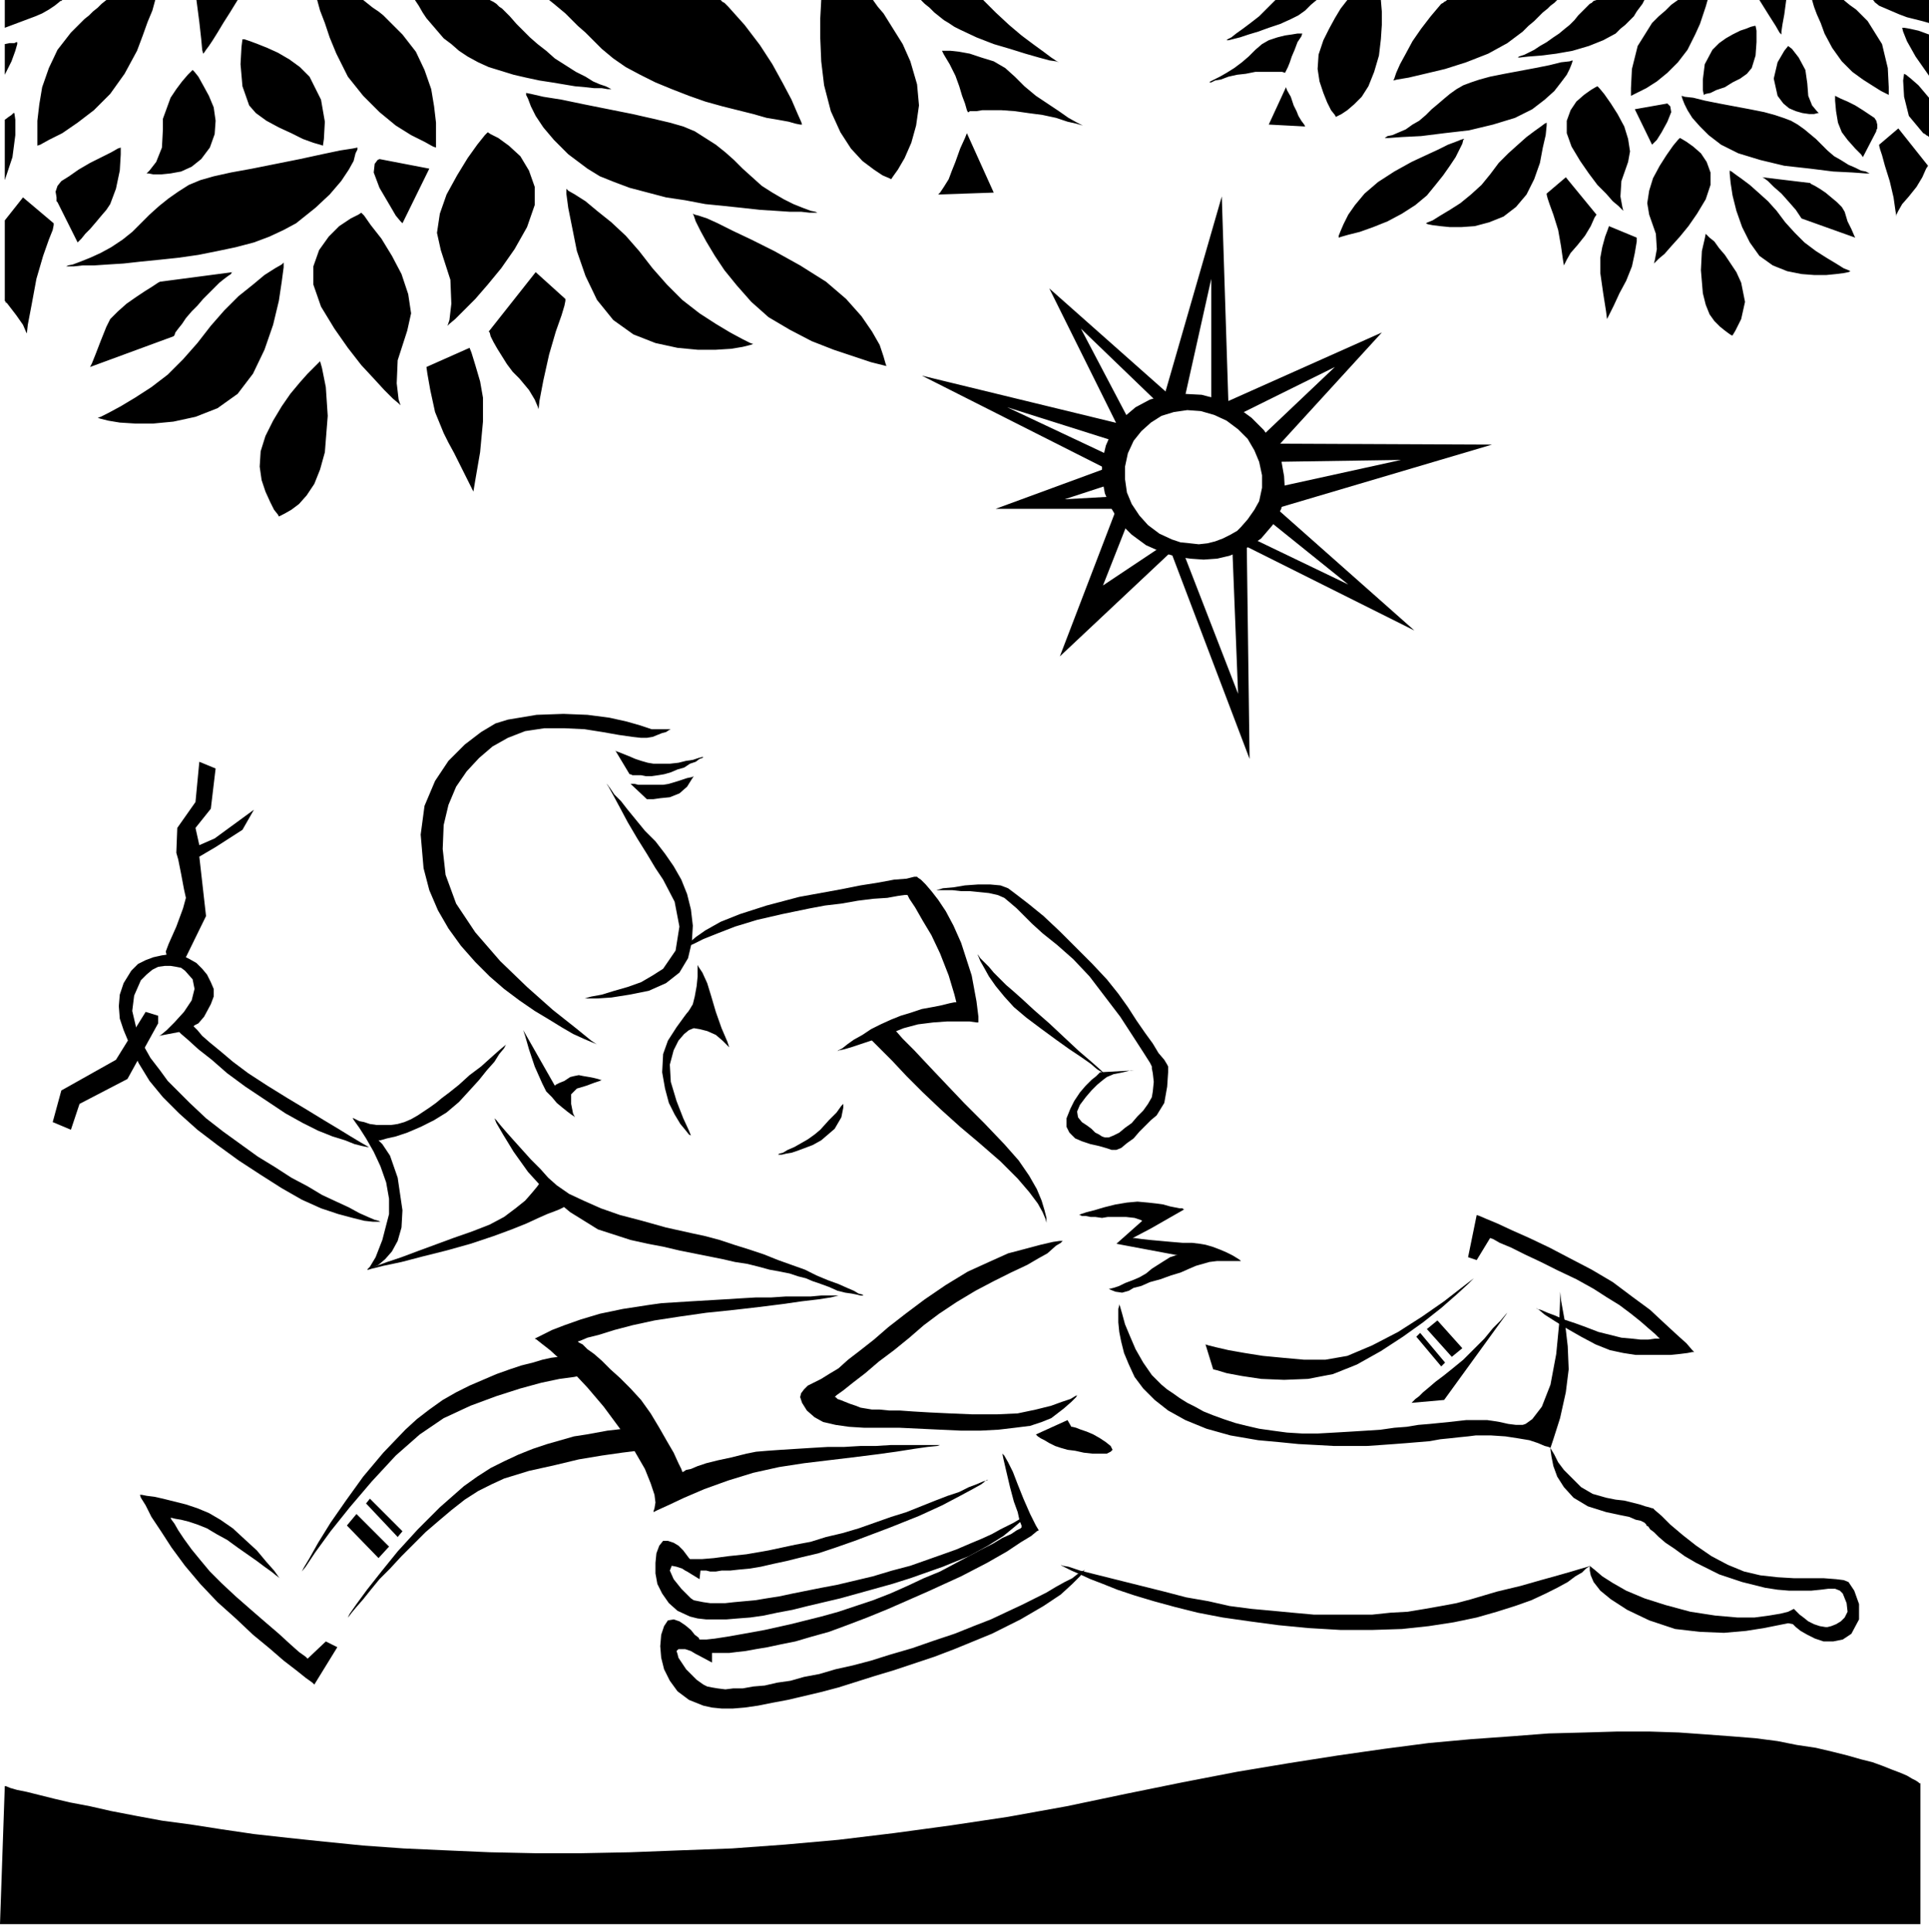
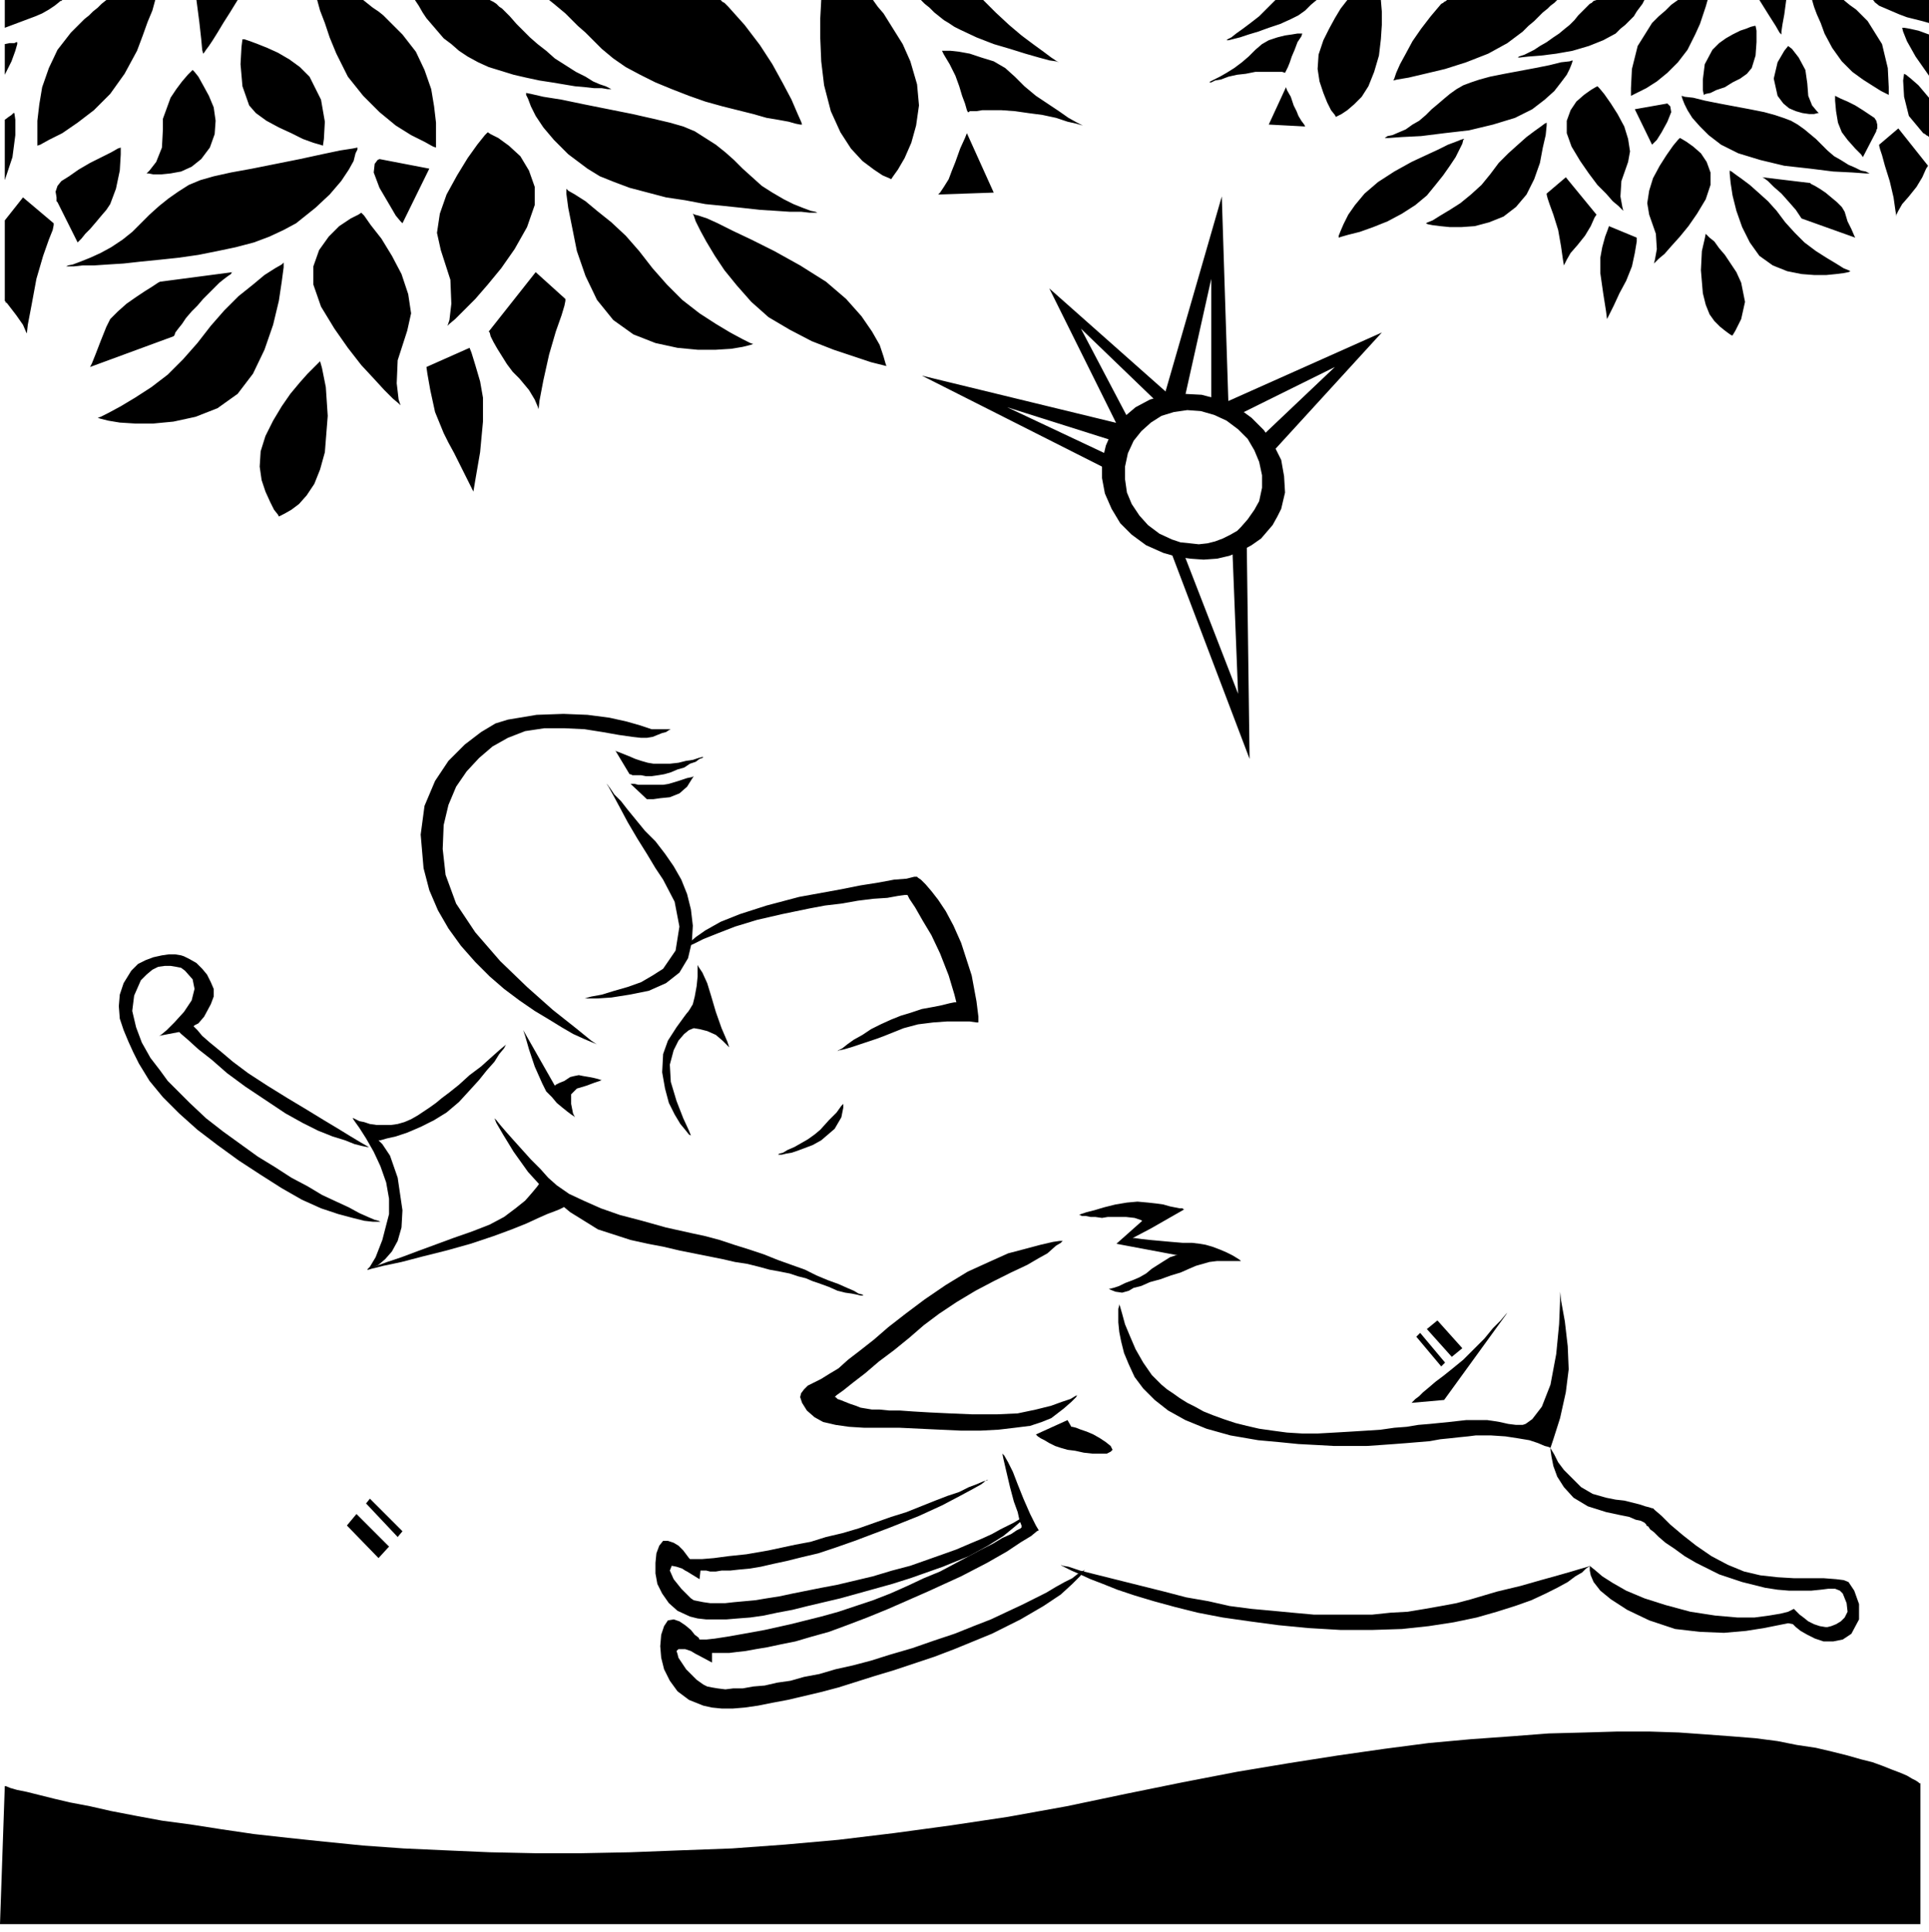
<svg xmlns="http://www.w3.org/2000/svg" width="2.013in" height="2.016in" fill-rule="evenodd" stroke-linecap="round" preserveAspectRatio="none" viewBox="0 0 2013 2016">
  <style>.pen1{stroke:none}.brush2{fill:#000}</style>
  <path d="m1214 577 14 4 14 2 14 1 14-1 13-3 12-5 11-6 10-7-25-8-7 4-8 4-8 3-8 2-9 1-9-1-10-1-9-3-13-6-12-9-9-10-8-12-5-12-2-14v-13l3-14 6-13 8-10 10-9 11-7 13-4 14-2 14 1 14 4 13 6 12 9 10 10 7 12 5 12 3 14v13l-3 14-5 9-7 10-7 8-4 4 25 8 6-7 6-7 5-9 4-8 4-17-1-17-3-17-8-16-10-15-13-13-15-11-18-8-19-5-19-1-18 1-17 5-15 8-13 11-11 13-7 16-4 17v17l3 16 7 16 9 15 12 12 15 11 18 8z" class="pen1 brush2" />
  <path d="m1222 576 82 216-3-228-15 8 6 152-57-147-13-1zm-52-124-75-151 132 117-17 4-82-79 51 97-9 12zm155 23 117-128-168 75 18 11 101-50-78 74 10 18z" class="pen1 brush2" />
-   <path d="m1298 569 178 89-149-132-7 14 87 70-104-50-5 9zm36-39 223-66-234-1 6 19 133-2-132 29 4 21zm-112 46-116 109 59-154 12 14-26 66 60-40 11 5zm-57-45h-126l117-43 4 17-49 16 54-3v13z" class="pen1 brush2" />
  <path d="m1156 490-194-98 214 52-8 18-117-37 104 49 1 16zm126-66-7-219-60 208 20 8 29-130v129l18 4zM5 1864h1l5 2 7 2 10 2 12 3 16 4 17 4 21 4 22 5 26 5 27 5 30 4 32 5 34 5 36 4 38 4 40 4 42 3 44 2 46 2 47 1h49l51-1 52-2 54-2 55-4 56-5 58-7 59-8 60-9 61-11 62-13 59-12 57-11 54-9 51-8 49-7 46-6 44-4 42-3 39-3 38-1 34-1h33l31 1 28 2 27 2 25 2 23 3 20 4 20 3 17 4 16 4 14 4 12 3 11 4 10 4 8 3 7 3 5 3 4 2 3 2 1 1h1v147H0l5-144zM853 222l-2-1-5-1-8-3-10-4-10-5-12-7-11-7-10-9-10-9-9-9-9-8-10-8-11-7-11-7-12-5-14-4-17-4-22-5-25-5-25-5-24-5-19-3-13-3-5-1v2l2 4 3 8 5 10 8 12 11 13 15 15 20 15 13 8 15 6 16 6 19 5 19 5 20 3 21 4 20 2 19 2 18 2 16 1 15 1h12l9 1h8zm-16-92-1-3-4-9-6-14-9-17-11-20-13-20-16-21-17-19-2-2-2-2-2-1-2-2H573l5 4 6 5 6 5 6 6 7 7 8 7 8 8 9 9 12 10 13 9 15 8 16 8 17 7 18 7 17 6 18 5 16 4 16 4 14 4 12 2 11 2 7 2 5 1h2zm-382 24v-26l-2-17-3-18-7-20-9-19-14-18-5-5-5-5-5-5-5-5-5-4-6-4-5-4-5-4h-48l3 11 5 13 5 15 7 17 12 24 16 20 17 17 17 14 16 10 14 7 9 5 3 1zM277 455l-5 16-1 16 2 14 4 12 5 11 4 8 4 5 1 2 2-1 4-2 7-4 8-6 8-9 8-12 6-15 5-18 3-38-2-30-4-20-2-7-2 2-4 4-7 7-8 9-10 12-9 13-9 15-8 16zm58-135 14 23 14 20 14 18 13 14 11 12 9 9 6 5 2 2-2-6-2-17 1-24 10-31 4-18-3-20-7-21-10-19-11-18-11-14-7-10-3-3-3 2-8 4-12 8-11 11-10 14-6 17v19l8 23zm346-40-14-18-14-16-15-14-15-12-12-10-11-7-7-4-2-2v5l2 15 4 20 5 25 9 26 12 25 17 21 21 15 23 9 23 5 21 2h19l16-1 12-2 8-2 3-1-3-1-8-4-13-7-15-9-17-11-18-14-16-16-15-17zM373 154l-5 1-13 2-19 4-23 5-25 5-25 5-22 4-18 4-14 4-12 5-11 7-10 7-10 8-10 9-9 9-9 9-10 8-12 8-11 6-11 5-10 4-8 3-5 1-2 1h8l9-1h12l15-1 16-1 18-2 20-2 19-2 21-3 20-4 19-4 19-5 16-6 15-7 13-7 20-16 15-14 12-14 8-12 5-9 2-8 2-4v-2zM62 2l1-1h1l1-1H5v29l8-3 8-3 8-3 8-3 7-3 7-4 6-4 5-4zM39 152l3-1 9-5 14-7 16-11 17-13 17-17 15-21 13-24 6-16 5-14 5-12 3-11h-51l-5 4-4 4-5 4-4 4-5 4-5 5-4 4-5 5-14 18-9 19-7 20-3 18-2 17v26zm796 125-27-15-24-12-19-9-16-8-11-5-9-3-4-1-2-1 1 2 2 6 5 10 6 11 9 15 10 15 13 16 15 17 18 16 22 13 23 12 23 9 21 7 18 6 12 3 4 1-1-3-2-7-4-12-8-14-11-16-16-18-21-18-27-17zm25-188 7 27 10 22 11 17 12 13 12 9 9 6 7 3 2 1 2-3 5-7 7-12 7-16 5-18 3-21-2-22-7-24-4-9-4-9-5-8-5-8-5-8-5-8-6-7-5-7h-54l-1 19v21l1 24 3 25zM467 340l2-2 6-5 9-9 12-12 13-15 14-17 14-20 13-23 8-23v-19l-6-17-9-15-12-11-11-8-8-4-3-2-3 3-8 10-10 14-11 18-11 20-7 20-3 20 4 18 10 31 1 25-2 17-2 6zm-261 18-15 17-16 16-17 13-17 11-15 9-13 7-8 4-3 1 3 1 8 2 12 2 16 1h19l21-2 23-5 23-9 21-15 16-21 12-25 9-26 6-25 3-20 2-15v-5l-2 2-7 4-11 7-12 10-15 12-15 15-14 16-14 18zM639 93h-1l-2-1-4-2-6-2-7-3-8-5-10-5-11-7-11-7-9-8-9-7-8-7-7-7-7-7-7-8-8-8-3-2-3-3-3-2-4-2h-78l4 6 4 7 4 6 6 7 6 7 6 7 8 6 8 7 9 6 11 6 11 5 13 4 13 4 13 3 14 3 13 2 12 2 12 2 11 1 9 1h8l6 1h5zm-302 59 1-7 1-18-4-23-12-24-10-10-11-8-12-7-11-5-10-4-8-3-6-2h-2l-1 8-1 18 2 23 7 20 7 8 11 8 13 7 13 6 12 6 11 4 7 2 3 1zm-118 2 5-14 1-14-2-14-5-12-6-11-5-9-4-5-2-2-1 1-4 4-6 7-6 8-6 9-4 11-4 11v11l-1 19-6 15-7 9-3 3h2l5 1h8l10-1 11-2 11-5 10-8 9-12zM248 0h-43l3 23 2 18 1 11 1 4 1-1 2-3 3-4 4-6 5-8 6-10 7-11 8-13zM5 46v32l7-14 4-11 2-7v-2h-1l-2 1h-5l-5 1zm10 72h-1l-2 2-3 2-4 3v63l8-24 3-23v-16l-1-7zm495 228 1 1 1 4 3 6 4 7 5 8 5 8 6 8 7 7 10 12 6 10 3 7 1 3 1-9 4-21 6-27 7-24 6-17 3-10 1-5v-2l-31-28-49 62zm-482 2 1-9 4-21 5-27 7-24 6-17 4-10 1-5v-2l-32-27-19 24v84l1 1v1h1l10 13 7 10 3 7 1 2zm184-36 6-6 6-6 5-5 5-4 4-3 3-2 1-2h1l-76 10-2 1-6 4-8 5-9 6-10 7-9 8-8 8-4 8-6 15-5 13-4 10-2 4 87-32 1-1 1-3 3-4 4-5 4-6 6-7 6-6 6-7zm208-79 28-57-52-10-2 1-3 4-1 9 6 16 10 17 7 12 5 6 2 2zm573-54-3 8-5 8-4 6-2 2 58-2-28-62-2 5-5 11-5 14-4 10zm9-148 17 8 18 7 17 5 16 5 14 4 11 3 7 1 3 1-2-1-6-4-8-6-11-8-12-9-13-11-14-13-13-13h-65l4 4 5 4 5 5 5 4 5 4 5 3 6 4 6 3zM115 213l6-16 4-19 1-17v-7l-3 1-7 4-10 5-12 6-12 7-10 7-8 5-4 5-2 6 1 6v4l1 1 21 42 1-1 3-3 4-5 5-5 6-7 5-6 6-7 4-6zm375 150-45 20 1 7 3 17 5 23 9 22 5 10 6 11 5 10 5 10 4 8 3 6 2 4 1 2 2-12 5-29 3-32v-25l-3-17-5-17-4-13-2-5zm569-283-10-9-12-7-13-4-12-4-11-2-9-1h-9l2 4 6 10 6 12 4 11 3 10 3 8 2 7 1 2h1l1-1h7l6-1h20l14 1 14 2 15 2 14 3 12 4 9 2 7 2 2 1-2-1-6-3-9-5-10-7-12-8-12-8-12-10-10-10zm582-17-3 1-9 1-12 3-15 3-16 3-16 3-15 3-11 3-9 3-8 3-7 4-7 5-6 5-7 6-6 5-6 6-7 6-7 4-7 5-7 3-7 3-5 1-3 2h-1 5l14-1 20-1 24-3 26-3 25-6 23-7 18-9 13-10 10-9 7-9 6-8 3-6 2-5 1-3v-1zm-187 21 4-1 12-2 17-4 21-5 22-7 23-9 20-11 16-12 6-6 6-5 5-5 4-4 5-4 3-3 4-3 3-3h-115l-1 1-2 1-1 1-2 1-11 13-10 13-9 13-7 13-6 11-4 9-2 6-1 2zm248 16 2-1 6-3 8-4 11-7 11-9 11-11 10-13 8-16 5-11 3-9 3-9 2-7h-31l-7 5-6 6-7 6-7 7-15 24-6 24-1 20v8zm78 144-1 5-3 13-1 20 2 24 3 12 4 10 5 7 6 6 5 4 4 3 3 2h1l3-5 6-12 4-18-4-20-5-11-6-9-6-9-6-7-5-7-5-4-3-3-1-1zm0-36 5-15v-13l-4-11-6-9-8-7-7-5-5-3-2-1-2 2-5 6-7 10-7 11-7 13-4 13-2 13 2 12 7 20 1 16-2 11-1 4 1-1 4-4 6-5 7-8 9-10 9-11 9-13 9-15zm-225-26-9 11-11 10-11 9-11 7-10 6-8 5-5 2-2 1 2 1 5 1 8 1 10 1h12l14-1 15-4 15-6 13-10 11-13 8-16 6-17 3-16 3-13 1-10v-3l-2 1-4 3-7 5-8 6-9 8-10 9-10 10-9 12zm352-25-6-6-6-6-6-5-6-5-7-5-7-4-8-3-9-3-11-3-15-3-16-3-16-3-15-3-12-3-9-1-3-1v1l1 3 2 5 3 6 5 8 8 9 9 9 13 10 18 9 23 7 25 6 27 3 24 3 20 1 14 1h5-1l-4-2-5-1-6-3-7-3-8-5-7-4-7-6zm106-133V0h-59 1v1h1v1l5 4 7 3 7 3 7 3 8 3 8 2 8 2 7 2zm-42 75v-8l-1-20-6-25-15-24-6-6-6-6-7-5-6-5h-33l2 7 3 8 4 9 4 11 8 15 10 14 11 11 11 8 11 7 8 5 6 3 2 1zm-443 46h-1l-3 1-5 2-8 3-10 5-13 6-15 7-18 10-17 11-14 12-10 12-7 10-5 10-3 7-2 5v2l3-1 7-2 12-3 14-5 15-6 15-8 14-9 12-10 9-11 8-10 7-10 6-9 4-8 3-6 1-4 1-1zm-134-23 2-1 4-2 6-4 7-6 8-8 7-11 6-15 5-17 2-17 1-15V12l-1-12h-35l-7 9-6 10-6 11-6 12-5 15-1 15 2 13 4 12 4 10 4 8 4 5 1 2zm246 31 9 15 9 13 9 12 9 9 7 8 6 5 4 4 1 1-1-4-2-11 1-16 7-20 2-11-2-13-4-13-7-13-7-11-7-10-5-6-2-2-2 1-5 3-7 5-8 7-6 9-4 11v13l5 14zm223 79-9-12-9-10-10-9-9-8-8-6-7-5-4-3-2-1v3l1 10 2 13 4 16 6 17 8 16 10 14 14 10 15 6 15 3 13 1h13l10-1 8-1 5-1 2-1-2-1-5-2-8-5-10-6-11-7-12-9-10-10-10-11zM1657 6l-5 5-5 5-4 5-5 5-5 4-6 5-6 4-7 5-7 4-6 4-6 3-4 2-3 1-3 1-1 1h-1 3l9-1 13-1 16-2 17-3 17-5 15-6 13-7 5-5 5-4 5-5 4-4 3-5 3-4 3-4 2-4h-50l-3 1-2 2-2 1-2 2zm171 65 4-13 1-14V32l-1-5h-1l-4 1-5 2-6 2-8 4-7 4-7 5-7 7-8 15-2 16v11l1 5 2-1 5-1 6-3 9-3 8-5 8-4 7-5 5-6zm70 47-2-2-5-6-4-10-1-13-2-14-7-13-7-9-4-3-4 5-7 12-4 17 4 18 6 8 6 5 7 3 7 2 7 1h5l4-1h1zM1864 0h-28l10 16 7 11 4 7 2 2v-3l1-7 2-11 2-15zm149 79V36l-11-4-9-2-6-1h-2l1 4 4 10 9 16 14 20zm-26-2-1 7 1 17 5 20 15 18 2 1 1 1 2 1 1 1v-41l-11-13-8-7-5-4-2-1zm-373 125v1l1 4 2 6 4 11 5 16 3 17 2 14 1 6 1-2 2-4 4-7 7-8 8-10 6-10 4-9 2-3-32-39-20 17zm347-51v1l1 4 2 6 3 11 5 16 4 17 2 14 1 6v-2l2-4 4-7 7-8 8-10 6-10 4-9 2-3-31-39-20 17zm-72 40-50-6 2 1 4 3 6 6 8 7 8 9 7 8 4 6 2 3 56 20-1-2-3-7-4-8-3-10-3-5-5-5-6-5-6-5-6-4-5-3-4-2-1-1zm-149-64 4-10-1-6-2-2-1-1-34 6 18 37 1-1 4-4 5-8 6-11zm-398-36-18 39 38 2-1-2-3-4-3-5-2-5-3-6-3-9-4-7-1-3zm-62-49h2l4-1 8-2 9-3 10-3 11-4 12-4 11-5 8-4 7-5 6-6 6-5h-43l-9 9-8 8-9 7-8 6-7 5-5 4-4 2-1 1zm635 58v5l1 11 2 12 4 10 6 8 8 9 6 6 2 3 14-27v-1l1-2v-4l-1-4-2-3-6-4-6-4-8-5-8-4-7-3-4-2-2-1zm-245 169v16l3 21 3 19 1 8 2-4 5-10 6-13 7-13 6-15 3-14 2-12v-4l-29-12-1 3-3 8-3 11-2 11zM1341 76l1-2 2-4 2-5 2-6 3-7 3-8 4-6 1-3h-5l-6 1-7 1-8 2-9 3-7 4-7 6-7 7-7 6-8 6-8 5-7 4-6 3-4 2-1 1h2l4-2 6-1 8-3 9-2 9-1 10-2h28l3 1zM623 1090l-2-1-5-2-7-3-11-5-12-7-13-8-15-9-16-11-16-12-15-13-15-15-15-17-13-18-11-19-9-21-6-23-3-35 4-30 11-26 14-21 17-17 17-13 15-9 13-4 30-5 28-1 25 1 23 3 18 4 14 4 9 3 3 1h21-1l-2 1-3 2-4 1-5 2-5 2-6 1h-6l-9-1-14-2-17-3-19-3-21-1h-21l-20 3-18 7-16 9-14 12-13 14-11 16-8 19-5 21-1 25 3 27 11 30 20 30 26 30 28 27 27 24 24 19 16 13 6 4z" class="pen1 brush2" />
  <path d="m633 818 2 3 5 9 7 13 8 15 10 17 10 16 9 15 8 12 12 23 5 26-4 25-13 19-11 7-12 7-14 5-14 4-13 4-11 2-7 2h-3 15l16-1 19-3 20-4 18-8 14-11 9-15 4-17 1-17-2-17-4-16-6-15-8-14-9-13-10-13-11-11-9-11-9-11-7-9-7-7-4-6-3-4-1-1zm9-35 1 1 3 1 5 2 5 2 7 3 6 2 7 2 6 1h17l9-1 8-2 7-1 6-2 4-1h1l-1 1-3 1-4 3-6 2-6 4-7 2-7 3-7 2-6 1-7 1h-6l-5-1h-9l-2-1h-1l-15-25zm16 35h4l4 1h26l6-1 10-3 9-3 5-1 2-1-2 3-5 8-8 7-10 4-10 1-7 1h-7l-17-16zm-112 257 2 6 4 14 6 18 8 18 4 8 6 6 5 6 6 5 5 4 4 3 3 2 1 1-2-4-2-10v-10l6-6 10-3 8-3 6-2 2-1h-1l-3-1-4-1-5-1-6-1-5-1-5 1-4 1-6 4-5 2-4 2-1 1-33-58zm-30 92 2 5 7 12 11 18 15 21 20 22 24 20 29 18 34 11 18 4 16 3 17 4 15 3 15 3 15 3 13 3 13 2 12 3 11 3 11 2 10 2 9 3 8 2 7 3 6 2 11 4 9 4 8 2 7 1 5 1 4 1h3l-1-1-4-1-5-3-7-3-9-4-11-4-12-5-12-6-14-5-14-5-15-6-15-5-16-5-15-5-15-4-14-3-27-6-25-7-23-6-20-7-18-8-15-7-13-9-9-8-8-9-10-10-9-10-9-10-8-9-6-7-4-5-2-2zm13-78-2 2-6 5-9 8-10 9-12 9-11 10-10 8-8 6-6 5-7 5-6 4-6 4-7 4-7 3-7 2-7 1h-15l-7-1-6-2-5-1-4-2-2-1h-1l2 3 5 7 7 11 8 14 7 15 6 17 3 17v16l-7 27-7 18-6 10-3 3h2l4-2 6-3 7-6 7-8 6-11 4-14 1-18-5-34-8-23-8-12-4-4h2l7-2 9-2 12-4 14-6 14-7 13-8 13-11 11-12 10-11 8-10 8-9 5-8 5-6 2-4 1-1z" class="pen1 brush2" />
  <path d="m564 1233-1 2-3 4-5 6-7 8-10 8-12 9-15 8-18 7-20 7-19 7-19 7-16 6-15 5-11 4-7 3-3 1 5-1 12-3 19-4 23-6 24-6 25-7 24-8 19-7 15-6 13-6 9-4 8-3 5-2 4-2 1-1h1l-26-26zm-179-36-2-1-7-4-10-6-13-8-15-9-18-11-20-12-21-13-20-13-16-12-13-11-11-9-8-7-5-6-3-3-1-1 1-1 4-2 6-7 7-13 3-8v-8l-3-7-4-8-5-6-6-6-7-4-6-3-3-1-6-1h-7l-7 1-9 2-8 3-8 4-7 7-8 13-4 12-1 12 1 13 4 12 5 12 5 11 6 12 11 18 14 17 17 17 19 17 21 16 22 16 23 15 22 14 21 12 20 9 18 6 15 4 12 3 9 1h8l-2-1-4-1-7-3-9-4-11-6-13-6-15-7-15-9-17-9-17-11-18-11-18-13-18-13-18-14-17-16-16-16-7-7-8-11-10-13-9-16-6-16-4-17 2-16 7-16 6-6 6-5 6-3 7-1h6l6 1 5 1 4 3 8 9 2 10-3 12-8 12-10 11-8 8-6 5-2 1 21-4 2 2 7 6 11 10 14 11 16 14 19 14 21 14 21 14 18 10 16 8 15 6 13 4 10 4 8 2 5 1h2zm330-208 1-1 3-4 7-6 10-7 16-9 20-8 28-9 34-9 22-4 22-4 20-4 19-3 16-3 13-1 8-2h3l1 1 3 2 5 5 6 7 7 9 8 12 8 15 8 18 11 34 5 27 2 16v6h-2l-7-1h-24l-14 1-16 2-15 4-15 6-5 2-8 3-9 3-9 3-9 3-7 2-5 1-2 1 1-1 4-2 5-4 7-5 9-5 9-6 10-5 11-5 10-4 10-3 12-4 11-2 10-2 8-2 5-1h2l-2-8-6-20-9-23-9-19-9-15-8-14-6-9-2-4h-3l-7 1-11 2-15 1-16 2-17 3-17 2-16 3-29 6-26 6-23 7-18 7-15 6-10 5-7 3-2 1z" class="pen1 brush2" />
-   <path d="m932 1073 3 3 7 8 12 12 15 16 18 19 19 20 21 21 21 22 15 17 11 16 8 14 5 12 3 10 2 8v6-1l-1-4-3-7-5-9-9-12-12-14-18-18-23-20-19-16-20-18-19-18-17-17-15-16-12-12-8-8-3-3 24-11zm42-144h3l7-2 11-1 12-2 14-1h12l11 1 8 3 8 6 13 10 16 13 17 16 17 17 17 17 15 16 12 15 10 14 9 14 9 13 8 11 6 10 6 7 3 5 1 2v6l-1 15-3 17-8 13-6 5-6 6-6 6-6 7-7 5-6 5-5 2h-5l-6-2-7-2-9-2-9-3-7-3-6-6-3-6v-9l4-10 4-8 6-9 6-7 6-6 5-4 3-3 1-1 36-2h-4l-8 2-10 2-7 3-4 3-6 5-6 6-6 7-6 8-3 7 1 6 4 5 6 4 4 3 4 4 4 2 3 2 3 1h4l5-2 6-3 6-5 7-5 6-7 6-6 5-7 4-7 1-6 1-10-1-9-1-5v-2l-2-4-7-11-11-17-13-20-16-21-16-21-17-18-17-15-15-12-11-10-9-9-7-7-7-6-6-5-7-3-9-2-10-1-10-1h-9l-9-1h-20z" class="pen1 brush2" />
-   <path d="m1020 996 1 2 2 5 4 7 5 9 7 10 9 11 10 11 13 11 16 12 15 11 14 10 12 8 10 7 7 6 5 3 2 1-3-3-9-8-14-12-15-14-16-15-16-14-13-12-9-8-7-6-6-6-7-7-5-6-5-5-4-4-2-3-1-1zm-847-3 3-8 8-18 7-19 3-11-2-9-3-16-3-15-2-7 1-26 19-27 4-42 17 7-5 42-16 20 4 18 16-7 41-30-12 21-28 18-17 10 7 62-23 47-17-1-2-9zm-21 63-31 50-57 32-9 33 19 8 9-27 50-26 32-58v-8l-13-4zm726 296h-21l-11 1h-26l-15 1h-16l-17 1-16 1-17 1-17 1-16 1-16 1-14 2-26 4-24 5-20 6-17 6-13 5-10 5-6 3-2 1 2 1 5 4 9 7 11 10 13 13 15 16 17 20 17 23 15 23 11 19 6 15 4 12 1 8-1 6-1 3v1l4-2 11-5 17-8 21-9 25-9 26-8 27-6 26-4 25-3 25-3 24-3 22-3 19-3 14-2 10-1 3-1h-51l-16 1h-16l-17 1h-17l-17 1-16 1-16 1-14 1-12 1-10 2-16 4-14 3-12 3-9 3-7 3-5 1-3 2h-1l-1-3-3-6-5-11-7-12-8-14-9-15-10-14-11-12-11-11-10-9-9-9-8-7-7-5-5-5-4-2-1-1 3-1 7-3 12-3 16-5 19-5 23-5 26-4 28-4 29-3 26-3 24-3 21-3 17-2 13-2 8-2h3z" class="pen1 brush2" />
-   <path d="M593 1414h-1l-4 1-5 1-8 1-9 2-10 3-12 3-12 4-14 5-14 6-14 6-14 7-14 8-14 10-13 10-12 11-23 24-21 25-18 25-16 23-13 21-9 16-6 10-2 4 4-5 10-15 16-22 20-25 23-27 25-27 25-22 25-17 28-13 27-10 25-8 22-6 19-4 15-2 10-2h3l-19-21zm68 76h-5l-5 1-8 1-9 1-11 2-11 2-13 2-14 4-14 4-15 5-15 6-15 7-14 7-14 9-14 10-25 22-23 23-21 23-17 21-15 19-11 15-7 10-2 4 1-1 3-4 5-6 7-8 8-10 9-11 11-11 12-13 12-12 13-13 14-12 13-11 14-11 14-9 14-7 13-6 26-8 27-6 25-6 24-4 21-3 16-2 10-1h4l-18-23zm605-61 4 1 10 3 16 3 20 3 24 1 25-1 26-5 25-10 25-14 23-15 21-15 19-15 16-14 12-11 7-7 3-3-4 4-13 10-18 14-23 16-25 16-27 14-26 11-23 4h-22l-22-2-21-2-19-3-17-3-13-3-8-2-3-1 8 26zm-973 219-2-2-5-7-8-9-10-12-12-11-13-12-13-9-12-7-12-5-12-4-12-3-12-3-9-2-8-1-5-1h-2l1 3 5 8 6 12 10 15 11 17 14 19 16 19 18 19 19 17 18 17 17 14 15 13 13 10 10 8 7 5 2 2 24-39-12-6-19 18-2-2-7-5-9-8-12-11-14-12-15-13-16-14-15-14-12-12-10-12-9-11-8-11-6-9-4-7-3-4-1-2h1l4 1 6 1 8 2 9 3 10 4 10 6 11 6 11 8 10 7 10 7 8 6 7 5 5 4 4 3 1 1zm1310-283 3 2 6 5 11 7 13 8 14 8 15 8 15 6 14 3 13 2h36l10-1 8-1 5-1h2l-2-2-6-7-10-9-13-12-15-14-19-14-20-15-22-13-23-12-21-11-21-10-18-8-15-7-12-5-7-3-3-1-9 44 9 3 14-23 3 1 7 4 12 5 14 7 17 8 18 9 19 9 18 10 14 9 13 8 12 9 10 8 8 7 7 6 4 4 1 1h-5l-7 1h-8l-9-1-11-1-12-3-12-3-13-5-11-4-12-4-9-4-8-3-7-3-4-1-1-1z" class="pen1 brush2" />
  <path d="m362 1592 33 34 11-12-34-34-10 12zm20-23 33 35 5-6-34-34-4 5zm339-384-2-1-4-5-5-6-6-10-6-12-4-15-3-17 1-19 5-14 9-14 8-11 3-4 1-1 2-3 3-5 2-8 2-11 1-10v-12l1 2 4 6 5 11 4 13 5 17 6 17 6 14 2 6-2-2-5-5-7-6-9-4-8-2-6-1-5 2-5 4-6 7-5 10-4 15 1 18 6 20 7 18 6 13 2 5zm91 20 1-1 4-1 5-3 7-3 7-4 7-4 7-5 6-5 9-10 8-8 5-7 2-2v4l-2 10-7 12-14 12-9 5-8 3-8 3-6 2-6 1-4 1h-4zm297 90h-3l-7 1-13 3-15 4-19 5-20 9-22 10-23 14-22 15-20 15-18 14-15 13-14 11-13 10-10 9-10 6-8 5-8 4-6 3-4 4-3 4-1 4 2 6 5 8 8 7 9 5 13 3 14 2 16 1h37l21 1 21 1 22 1h20l19-1 17-2 16-2 12-4 10-4 13-10 8-7 5-5 1-2-2 1-5 3-9 3-11 4-16 4-19 4-22 1h-25l-24-1-21-1-17-1-14-1h-11l-10-1h-8l-6-1-6-1-5-2-6-2-5-2-5-2-3-1-2-2h-1l2-2 7-5 10-8 13-10 14-12 16-12 16-13 15-13 16-12 18-12 20-12 19-10 18-9 17-8 12-7 9-5 9-8 5-3 2-2zm17-27 2-1 6-2 8-2 10-3 12-3 12-2 11-1 11 1 9 1 7 1 7 2 5 1 5 1h3l1 1h1l-35 20-19 10h2l7 1 9 1 11 1 11 1 12 1h10l8 1 6 1 7 2 8 3 7 3 6 3 5 3 3 2 1 1h-25l-8 1-7 2-7 2-7 3-9 4-10 3-11 4-11 3-9 4-8 2-5 3-7 2-7-1-5-2-2-1h1l4-1 6-2 6-3 8-3 7-3 7-4 6-5 11-7 8-5 6-2h2l-64-12 27-24-2-1-6-2-9-1h-19l-6 1-7-1h-5l-5-1h-4l-2-1h-1zm-45 229 1 1 1 1 3 2 4 2 5 3 6 3 6 2 7 2 8 1 9 2 9 1h15l4-2 2-2-2-4-5-4-6-4-7-4-7-3-6-2-5-2-4-1h-1l-4-7-33 15zm-35 20 1 5 3 13 4 17 4 15 4 11 2 9 2 5v2l-1 1-4 2-6 4-9 4-10 6-12 6-13 7-15 8-15 8-17 7-17 8-18 8-18 7-18 6-18 6-18 5-32 8-27 6-22 4-17 3-13 2-9 1h-7l-1-2-4-3-4-5-6-5-6-4-6-2-6 1-4 6-3 9-1 12 1 12 3 12 6 12 8 11 12 9 15 6 9 2 10 1h12l12-1 14-2 15-3 16-3 17-4 17-4 19-5 19-6 19-6 20-6 21-7 21-7 21-8 39-16 30-15 24-14 18-12 12-11 8-8 4-5 1-2-1 1-2 1-5 3-5 4-8 4-9 5-10 6-12 6-14 7-15 7-17 8-18 7-20 8-21 7-23 8-24 7-19 6-19 5-18 4-17 5-16 3-14 4-14 2-13 3-12 1-11 2h-10l-8 1-8-1-6-1-5-1-4-2-7-5-6-6-5-5-4-6-4-6-1-4-1-3 2-2h7l6 2 5 3 2 1 15 8v-10h18l8-1 9-1 11-2 12-2 14-3 15-3 17-5 18-5 19-7 21-8 22-9 41-18 35-16 27-14 21-12 15-10 10-6 6-5 2-1-3-5-6-12-7-16-6-15-5-13-5-10-4-7-2-2z" class="pen1 brush2" />
  <path d="m1031 1544-1 1-4 1-7 3-8 3-10 5-12 4-13 5-15 6-15 6-16 5-17 6-17 6-17 5-17 4-16 5-16 3-28 6-23 4-19 2-15 2-12 1h-13l-1-1-3-4-3-4-5-5-5-3-6-2h-5l-4 5-3 8-1 10v11l2 11 5 10 7 10 9 8 13 6 8 2 9 1h21l12-1 13-1 14-2 14-3 16-3 16-4 17-4 17-4 18-5 18-5 18-5 19-6 34-12 27-11 20-11 16-10 11-9 7-6 4-4 1-2h-1l-2 2-4 2-5 3-6 3-8 4-9 5-11 5-12 5-14 6-14 5-17 6-17 6-19 5-20 6-21 5-17 4-16 3-15 3-15 3-14 3-13 2-12 2-11 1-11 1-9 1h-16l-7-1-5-1-5-1-3-2-10-10-8-10-4-9 2-5 5 1 6 2 3 2 2 1 13 8 1-9h6l4 1h6l6-1h9l9-1 11-1 12-2 13-3 14-3 16-4 17-4 18-6 20-7 37-14 30-12 24-11 19-10 13-7 9-5 5-4 2-1zm76 89 2 1 6 1 12 4 20 5 28 7 40 10 23 6 23 4 22 5 23 3 22 2 21 2 22 2h61l19-2 18-1 18-3 17-3 16-3 15-4 27-8 25-6 21-6 18-5 14-4 10-3 7-2 2-1-1 1-3 2-4 4-7 4-8 6-11 6-12 6-15 7-17 6-19 6-21 6-24 5-26 4-28 3-31 1h-33l-34-2-31-3-30-4-28-4-26-5-24-6-22-6-20-6-18-6-15-6-13-5-11-5-9-4-6-3-4-2-1-1zm61-272 1 3 2 7 3 11 5 12 6 14 8 14 9 13 10 10 6 5 6 4 7 5 8 5 8 4 9 5 10 4 11 4 12 4 12 3 13 3 14 2 15 2 16 1h16l18-1 17-1 16-1 15-1 14-2 13-1 12-2 12-1 10-1 10-1 9-1 9-1h22l7 1 6 1 9 2 8 1h7l3-1 7-5 10-13 9-23 6-32 3-31 1-24v-10l1 9 4 22 3 26 1 24-3 24-6 27-7 22-3 9-2-1-4-1-7-3-9-3-12-2-13-2-15-1h-16l-8 1-10 1-9 1-10 1-11 2-12 1-12 1-13 1-14 1-15 1h-34l-18-1-19-1-20-2-22-2-29-5-25-7-22-9-18-10-14-11-12-12-9-12-6-13-5-12-3-12-2-10-1-10v-14l1-4v-1z" class="pen1 brush2" />
  <path d="m1618 1511 1 2 3 5 4 8 6 8 9 9 9 9 12 7 14 4 10 2 9 1 8 2 8 2 6 2 4 1 3 1h1l2 2 7 6 9 9 13 11 14 11 16 11 17 9 17 7 17 4 18 2 17 1h31l13 1 8 1 5 2 6 9 5 14v16l-8 15-9 6-10 2h-10l-9-3-8-4-7-4-5-4-3-3-5-1-10 2-15 3-19 3-23 2-25-1-26-3-27-9-23-11-17-11-11-9-7-9-3-7-1-5v-5l1 1 5 4 7 6 11 7 14 8 19 8 22 7 26 7 26 4 23 2h18l15-2 12-2 8-2 4-2 2-1 1 1 2 2 3 3 4 3 5 4 6 3 6 2 6 1h2l4-1 5-2 5-3 4-4 3-6-1-9-4-10-3-3-5-2h-7l-8 1-10 1h-23l-12-1-13-2-12-3-12-3-12-4-12-4-12-6-12-6-12-7-11-8-9-6-7-6-5-5-4-3-2-3-2-1v-1l-1-1-1-1-4-2-5-1-7-3-10-2-14-3-19-6-15-9-10-11-7-11-4-11-2-10-1-7v-2zm-45-141-2 2-5 6-8 8-9 11-11 11-11 11-11 9-10 8-8 6-7 6-6 5-4 4-4 3-2 2-2 2 34-3 66-91zm-84 17 26 29 11-9-26-29-11 9zm-7 4 26 31-4 4-26-31 4-4z" class="pen1 brush2" />
</svg>